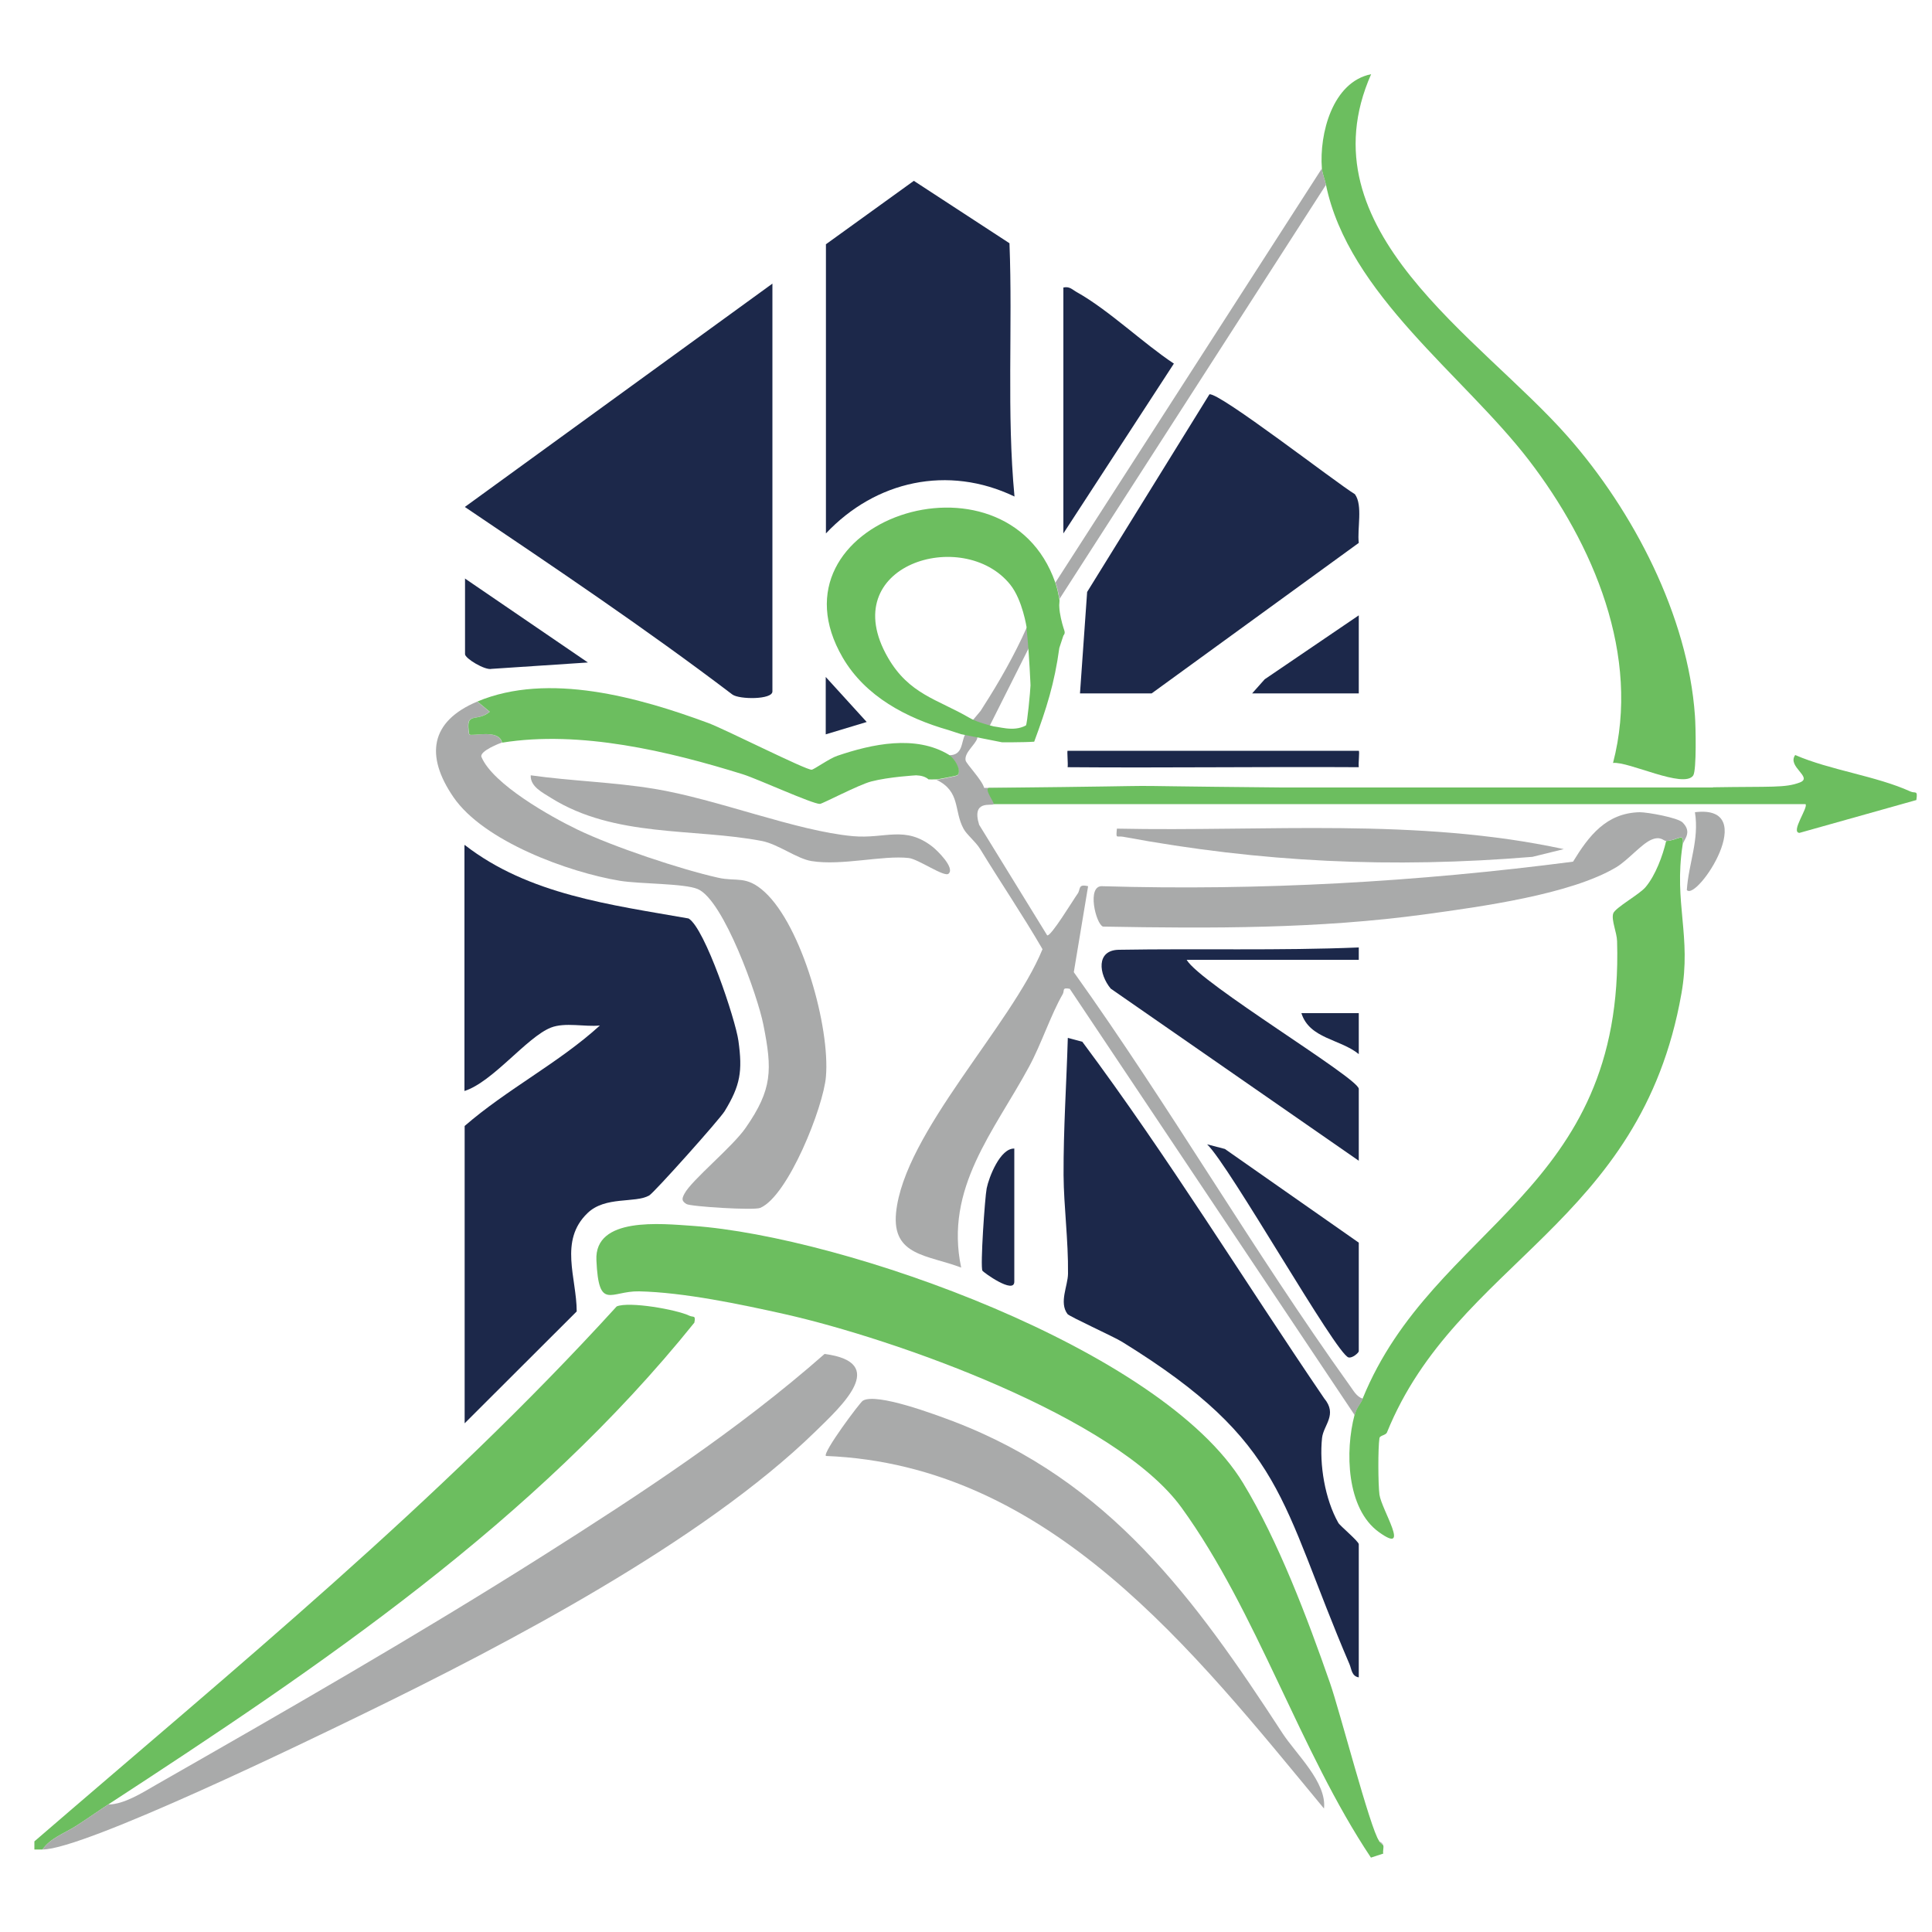
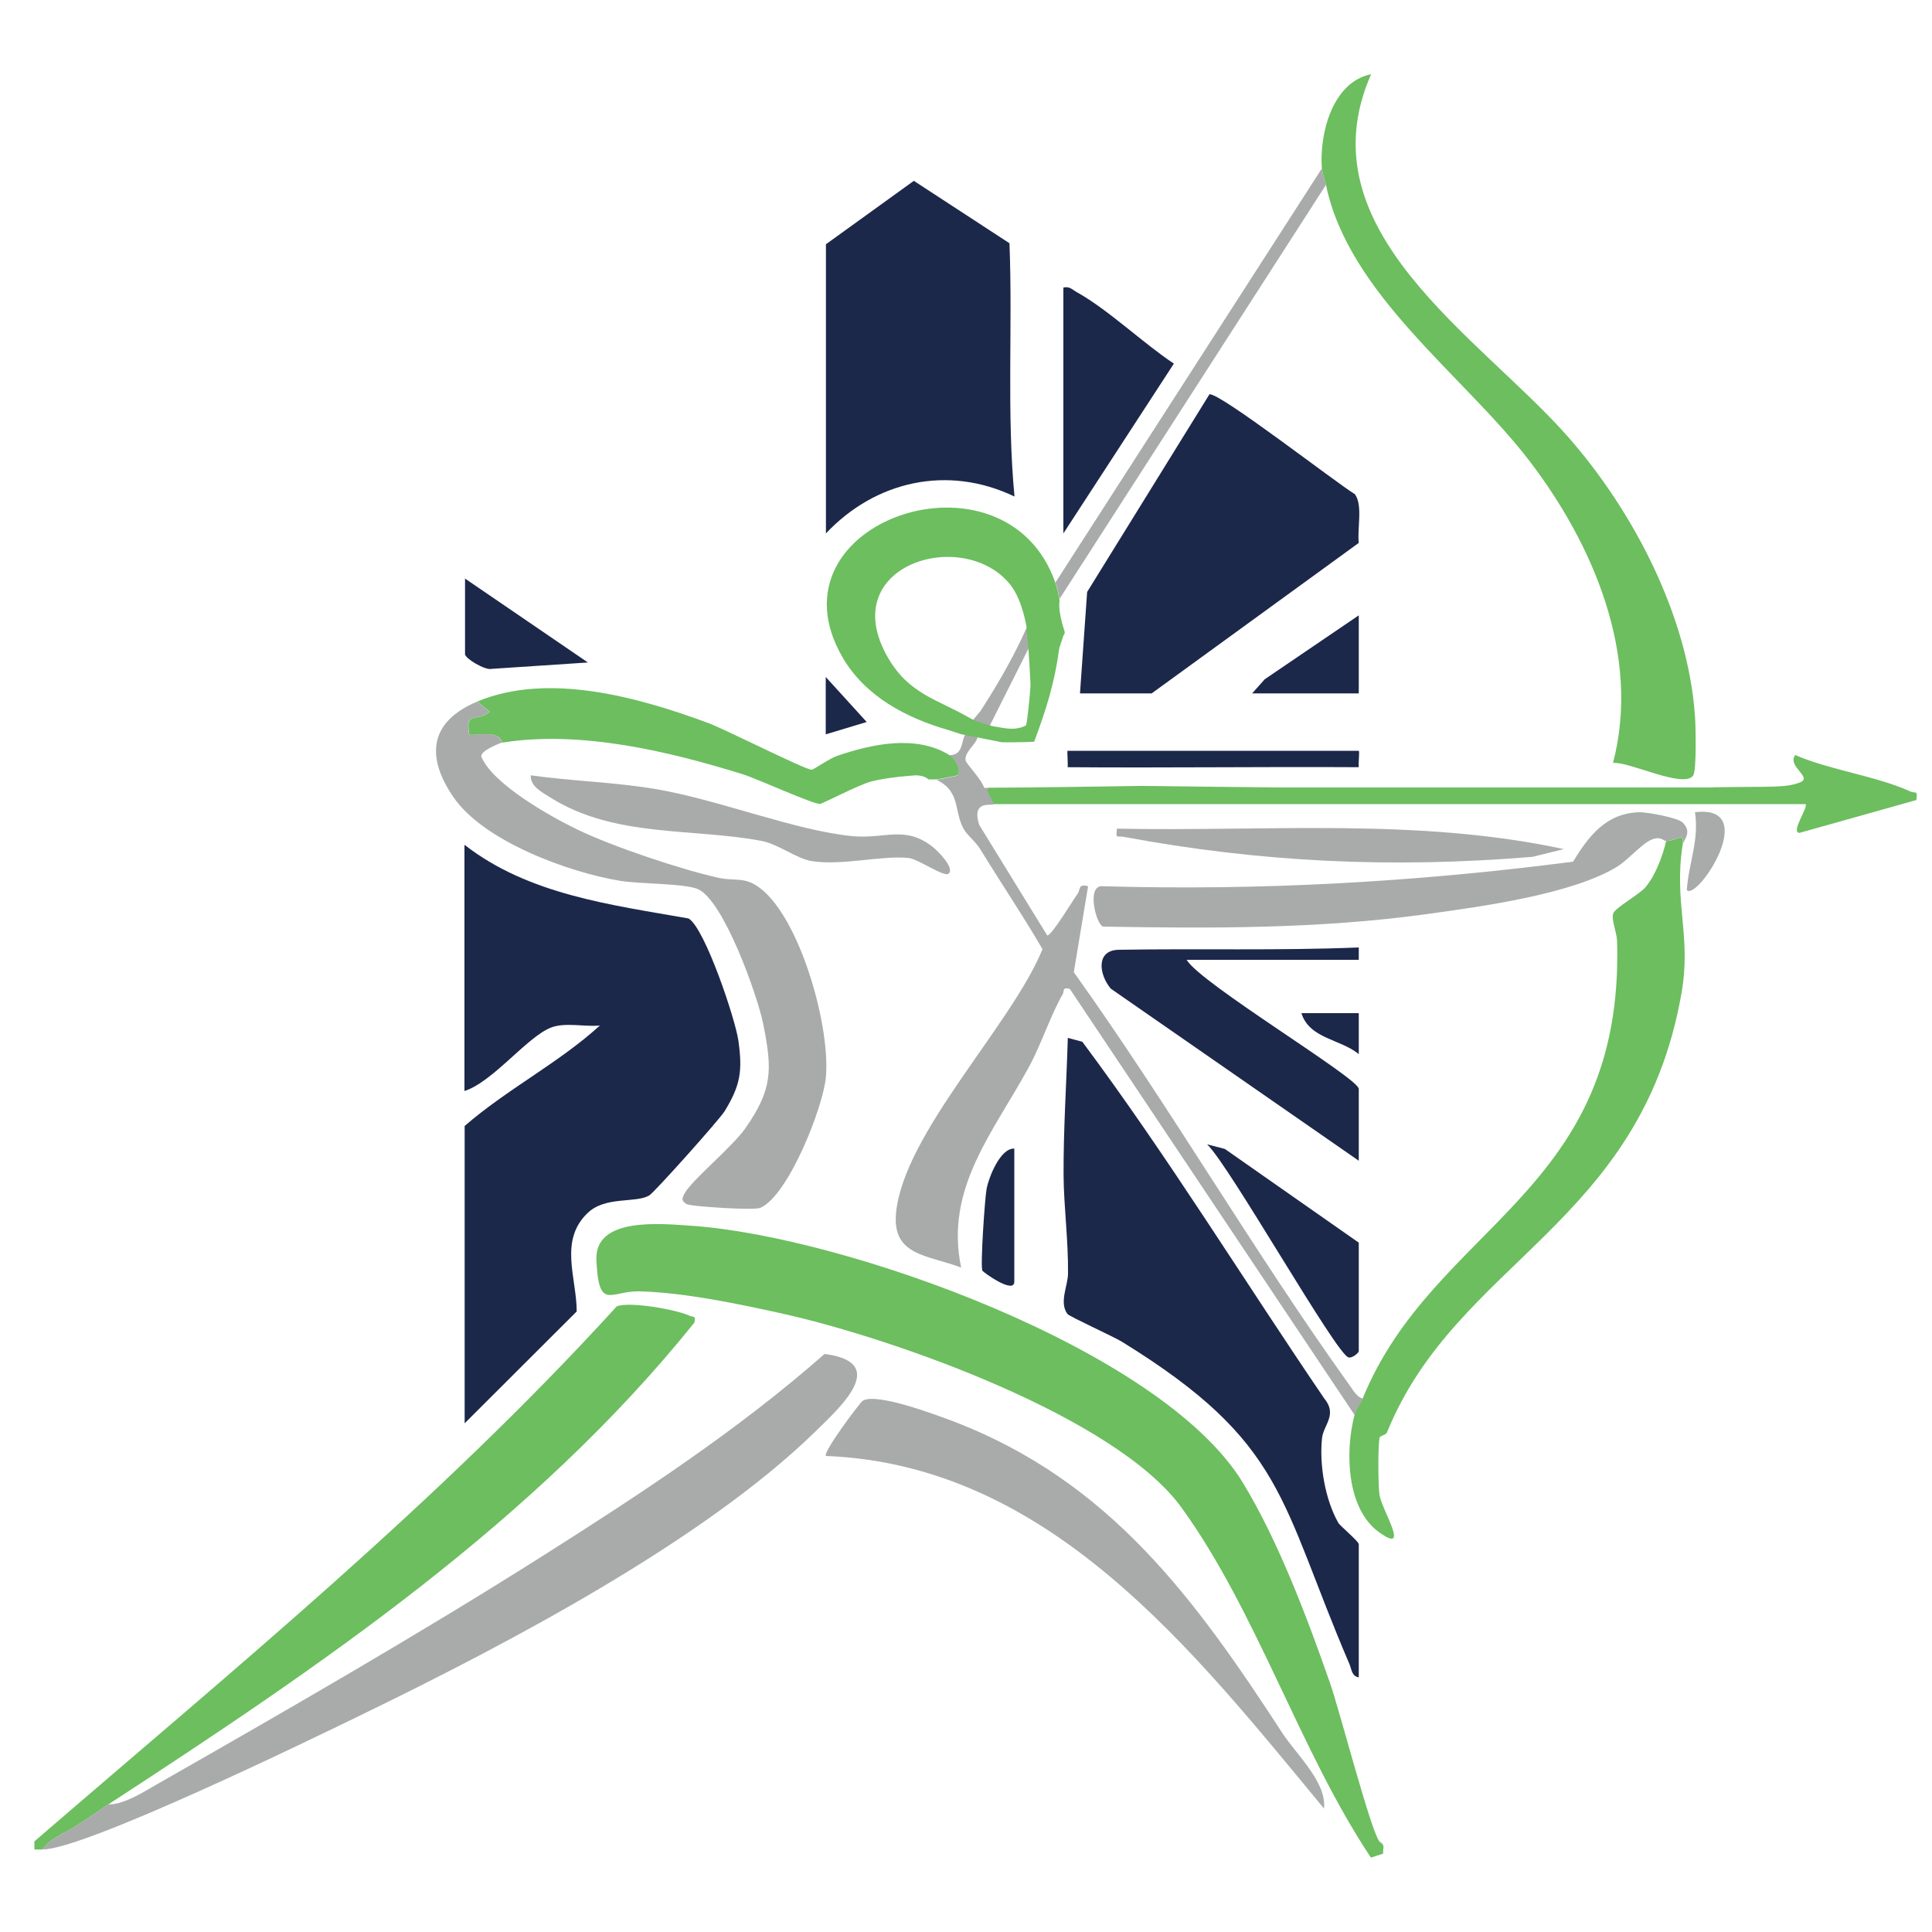
<svg xmlns="http://www.w3.org/2000/svg" id="Layer_1" version="1.1" viewBox="0 0 100 100">
  <defs>
    <style> .st0 { fill: #6cbe5f; } .st1 { fill: #a9aaaa; } .st2 { fill: #1c284a; } </style>
  </defs>
  <path class="st2" d="M24.06,43.74c3.31,2.57,7.56,3.09,11.58,3.8.85.5,2.43,5.24,2.58,6.33.22,1.58.1,2.31-.71,3.64-.26.43-3.65,4.22-3.91,4.37-.74.41-2.27.02-3.19.91-1.49,1.43-.56,3.36-.56,5.09l-5.8,5.79v-15.39c2.2-1.91,4.87-3.26,7-5.2-.79.08-1.8-.18-2.54.11-1.25.5-3,2.81-4.47,3.28v-12.73Z" />
-   <path class="st2" d="M39.98,14.67v21.12c0,.43-1.71.42-2.07.16-4.49-3.41-9.18-6.56-13.85-9.71l15.92-11.56Z" />
  <path class="st0" d="M71.39,95.31c.06.08.14.15.21.21.03.13-.04.32,0,.42l-.64.21c-3.68-5.51-5.9-12.72-9.8-18.11-3.41-4.71-14.9-8.75-20.54-10.02-2.28-.51-5.23-1.13-7.54-1.18-1.48-.03-2.09,1.04-2.21-1.61-.11-2.27,3.36-1.89,4.98-1.78,7.82.55,24.28,6.37,28.49,13.31,1.83,3.01,3.34,7.02,4.5,10.35.48,1.36,2.09,7.57,2.54,8.17Z" />
  <path class="st2" d="M70.33,86.82c-.37-.06-.37-.42-.48-.68-3.64-8.49-3.29-11.45-11.76-16.68-.47-.29-2.75-1.32-2.84-1.45-.44-.6.02-1.44.03-2.08.02-1.73-.22-3.5-.23-5.11-.01-2.38.15-4.72.22-7.1l.75.2c4.43,5.94,8.34,12.32,12.52,18.46.7.84-.03,1.37-.11,2.04-.15,1.38.15,3.18.84,4.4.08.15,1.06.96,1.06,1.11v6.9Z" />
  <path class="st2" d="M42.74,12.65l4.56-3.29,4.95,3.23c.17,4.37-.15,8.77.26,13.11-3.44-1.65-7.19-.82-9.76,1.91v-14.96Z" />
  <path class="st2" d="M55.9,35.89l.37-5.25,6.33-10.23c.5-.12,6.57,4.59,7.53,5.17.42.58.11,1.79.2,2.52l-10.72,7.79h-3.71Z" />
  <path class="st0" d="M1.78,95.31c10.38-8.96,20.9-17.55,30.14-27.69.64-.27,3.09.16,3.76.48.21.1.34-.05.26.36-8.28,10.3-19.37,17.79-30.34,24.94-.61.4-1.2.82-1.71,1.14-.58.36-1.29.61-1.69,1.19-.14,0-.28,0-.42,0,0-.14,0-.28,0-.42Z" />
  <path class="st1" d="M2.2,95.73c.4-.58,1.11-.83,1.69-1.19.51-.32,1.09-.74,1.71-1.14.81,0,1.77-.61,2.48-1.02,6.69-3.82,13.47-7.71,20-11.84,5.05-3.2,10.1-6.5,14.6-10.46,3.36.44.88,2.69-.47,4.01-5.84,5.7-16,11.02-23.38,14.61-2.75,1.34-14.46,7.03-16.63,7.03Z" />
  <path class="st0" d="M68.42,8.72c-.14-1.8.55-4.48,2.55-4.88-3.57,8.07,5.65,13.6,10.19,18.77,3.37,3.83,6.21,9.26,6.57,14.44.04.51.09,2.82-.09,3.09-.49.7-3.34-.74-4.15-.65,1.45-5.55-1.02-11.33-4.37-15.69-3.38-4.39-9.32-8.57-10.49-14.24-.06-.27-.19-.59-.21-.85Z" />
  <path class="st0" d="M87.09,43.74c-.46,3.01.47,4.71-.06,7.69-2.11,11.97-11.64,13.84-15.24,22.71-.07.16-.37.15-.39.3-.08.51-.07,2.4,0,2.92.11.79,1.66,3.16-.03,1.94s-1.75-4.21-1.26-6.06c.11-.43.31-.57.42-.85,3.69-9.04,13.55-10.6,13.17-23.67-.01-.46-.31-1.1-.2-1.44.1-.3,1.37-.99,1.68-1.37.51-.61.88-1.61,1.06-2.38.61-.02.96-.5.85.21Z" />
-   <path class="st1" d="M24.7,36.31l.64.53c-.7.59-1.28-.09-1.06,1.17.12.13,1.54-.31,1.7.43-.08.01-1.18.44-1.06.74.59,1.41,3.58,3.09,4.95,3.75,1.88.91,5.41,2.08,7.3,2.5.96.22,1.45-.14,2.41.74,1.93,1.77,3.39,6.99,3.17,9.56-.13,1.56-1.95,6.17-3.4,6.79-.33.14-3.63-.07-3.82-.2-.26-.16-.24-.28-.1-.54.37-.7,2.48-2.41,3.17-3.41,1.38-1.99,1.38-2.99.91-5.34-.29-1.47-2.05-6.43-3.39-7.01-.69-.3-2.99-.26-4.03-.43-2.66-.44-7.05-2.04-8.62-4.33-1.46-2.13-1.22-3.92,1.24-4.95Z" />
+   <path class="st1" d="M24.7,36.31l.64.53c-.7.59-1.28-.09-1.06,1.17.12.13,1.54-.31,1.7.43-.08.01-1.18.44-1.06.74.59,1.41,3.58,3.09,4.95,3.75,1.88.91,5.41,2.08,7.3,2.5.96.22,1.45-.14,2.41.74,1.93,1.77,3.39,6.99,3.17,9.56-.13,1.56-1.95,6.17-3.4,6.79-.33.14-3.63-.07-3.82-.2-.26-.16-.24-.28-.1-.54.37-.7,2.48-2.41,3.17-3.41,1.38-1.99,1.38-2.99.91-5.34-.29-1.47-2.05-6.43-3.39-7.01-.69-.3-2.99-.26-4.03-.43-2.66-.44-7.05-2.04-8.62-4.33-1.46-2.13-1.22-3.92,1.24-4.95" />
  <path class="st1" d="M53.14,32.49s.29-.05.37.04c.12.13.19,2.64-.16,2.93.02-.4.36-1.86-.03-2.06l-2.1,4.18c-.2,0-.45-.03-.64,0,.02.12.03.54,0,.64-.1.33-.68.74-.6,1.14.03.17.85,1.01.96,1.42h35.51s-.33.21-.72.22c-11.38.22-22.8-.19-34.18-.03-.25.07-.06.59-.11.65-.1.12-1.17-.25-.76,1.07l3.52,5.72c.17.12,1.39-1.9,1.57-2.14s0-.53.55-.4l-.74,4.45c4.98,6.97,9.29,14.43,14.28,21.39.2.27.34.57.68.69-.11.28-.31.42-.42.85l-14.75-22.07c-.42-.08-.26.09-.36.27-.62,1.07-1.11,2.59-1.75,3.77-1.8,3.33-4.38,6.27-3.51,10.39-1.72-.66-3.59-.59-3.37-2.84.41-4.13,5.97-9.7,7.58-13.64-1.02-1.76-2.17-3.45-3.23-5.19-.25-.4-.69-.73-.86-1.05-.51-.94-.14-1.92-1.4-2.53.07,0,1.02-.19,1.06-.21.26-.16-.07-.84-.43-1.06.75.02.64-.67.85-1.06.19-.36.23-.37.64-.42-.04-.21-.07-.23-.24-.33.56-.67.32-.36.56-.73.8-1.24,1.62-2.69,2.22-4.04Z" />
  <path class="st1" d="M66.38,89.71c.71,1.09,2.3,2.54,2.15,3.9-6.76-8.17-14.21-17.79-25.78-18.25-.18-.17,1.75-2.76,1.91-2.86.71-.43,3.78.73,4.66,1.06,8.11,3.09,12.53,9.19,17.06,16.15Z" />
  <path class="st0" d="M53.14,32.49s-.21-1.43-.85-2.23c-2.43-3.03-9.1-1.02-6.33,3.78,1.1,1.9,2.56,2.15,4.21,3.11.17.1.47.25,1.31.46-.4.06.57.45.38.81l-2.12-.42-.64-.21c-2.17-.62-4.3-1.73-5.48-3.75-4.12-7.07,8.42-11.27,11-3.89.12.34.14.52.21.85.03.12-.02.29,0,.42.01.34.14.84.21,1.06s.11.28,0,.42l-.21.64c-.25,1.83-.66,3.12-1.3,4.85-.55.04-1.74.03-1.67.03s-.38-.19-.64-.21c0,0-.41-.1-.62-.12.03-.09.43-.26.41-.38.19-.03,0-.13.21-.13.46,0,1.2.33,1.88-.03.07-.08.23-1.79.24-2.09-.06-1.28-.13-2.26-.21-2.97Z" />
  <path class="st1" d="M87.09,43.74c.11-.72-.23-.24-.85-.21-.14,0-.28-.28-.78-.06s-1.21,1.06-1.79,1.41c-2.36,1.42-7.04,2.05-9.87,2.44-5.54.76-11.12.74-16.71.64-.37-.13-.86-2.15-.03-2.09,8.17.24,16.27-.22,24.36-1.27.82-1.34,1.72-2.52,3.45-2.56.41,0,1.97.28,2.22.53.53.53.04.89,0,1.17Z" />
  <path class="st2" d="M70.33,60.08l-12.84-8.91c-.62-.75-.77-1.99.42-2.01,4.14-.07,8.28.05,12.42-.12v.64h-8.91c.71,1.22,8.91,6.13,8.91,6.68v3.71Z" />
  <path class="st0" d="M49.11,39.07c.36.22.69.9.43,1.06-.05.03-1,.21-1.06.21-.14.01-.42,0-.42,0-.16-.14-.38-.2-.64-.21,0,0-1.42.08-2.33.32-.65.17-2.51,1.15-2.65,1.16-.38.01-3.22-1.29-3.98-1.53-3.85-1.2-8.44-2.29-12.47-1.64-.16-.74-1.57-.3-1.7-.43-.22-1.26.36-.58,1.06-1.17l-.64-.53c3.67-1.54,8.37-.21,11.94,1.11.87.32,5.06,2.44,5.36,2.42.11,0,.93-.59,1.33-.72,1.79-.61,4.05-1.1,5.78-.05Z" />
  <path class="st0" d="M88.67,40.75c3.02-.05,3.73.04,4.49-.25.7-.27-.68-.82-.24-1.42,1.82.79,4.19,1.08,5.97,1.89.25.11.38-.1.3.44l-6.05,1.7c-.48-.03.48-1.34.31-1.49h-42.02c.06-.06-.5-.77-.25-.84,12.61-.13,3.43-.13,15.16-.02h22.32Z" />
  <path class="st2" d="M55.05,14.88c.32-.07.46.12.7.25,1.64.92,3.41,2.63,5.01,3.69l-5.72,8.79v-12.73Z" />
  <path class="st1" d="M49.1,45.22c-.21.21-1.57-.76-2.07-.81-1.35-.15-3.45.41-5.02.16-.76-.12-1.72-.87-2.57-1.04-3.54-.68-7.61-.16-10.92-2.23-.42-.27-1.08-.58-1.05-1.17,2.13.3,4.28.35,6.4.7,3.24.53,7.32,2.18,10.28,2.45,1.67.15,2.69-.57,4.12.55.23.18,1.15,1.07.84,1.38Z" />
  <path class="st1" d="M80.94,43.95l-1.62.4c-7.27.6-14.04.29-21.19-1.04-.35-.06-.37.14-.32-.42,7.72.16,15.53-.58,23.13,1.06Z" />
  <path class="st2" d="M70.33,64.32v5.62c0,.07-.32.37-.53.32-.64-.16-6.15-9.91-7.32-11.03l.92.24,6.93,4.85Z" />
  <path class="st1" d="M68.63,9.57l-13.79,21.43c-.07-.33-.09-.51-.21-.85l13.79-21.43c.02.26.16.57.21.85Z" />
  <path class="st2" d="M24.06,29.94l6.37,4.35-4.98.33c-.34.09-1.38-.54-1.38-.76v-3.93Z" />
  <path class="st2" d="M70.33,38.86c.05.05-.03.64,0,.85-5.02-.03-10.06.04-15.07,0,.03-.15-.04-.85,0-.85h15.07Z" />
  <polygon class="st2" points="70.33 31.85 70.33 35.89 64.81 35.89 65.46 35.16 70.33 31.85" />
  <path class="st2" d="M52.5,59.44v6.9c0,.67-1.6-.48-1.65-.57-.12-.21.13-3.82.22-4.26.11-.56.7-2.1,1.44-2.06Z" />
  <path class="st1" d="M87.31,46.07c.09-1.39.65-2.59.42-4.03,3.45-.42.1,4.62-.42,4.03Z" />
  <path class="st2" d="M70.33,52.44v2.12c-.97-.79-2.55-.79-2.97-2.12h2.97Z" />
  <polygon class="st2" points="42.74 35.04 44.86 37.37 42.74 38.01 42.74 35.04" />
  <path class="st1" d="M71.6,95.52c-.08-.06-.15-.13-.21-.21.09.03.19.12.21.21Z" />
</svg>